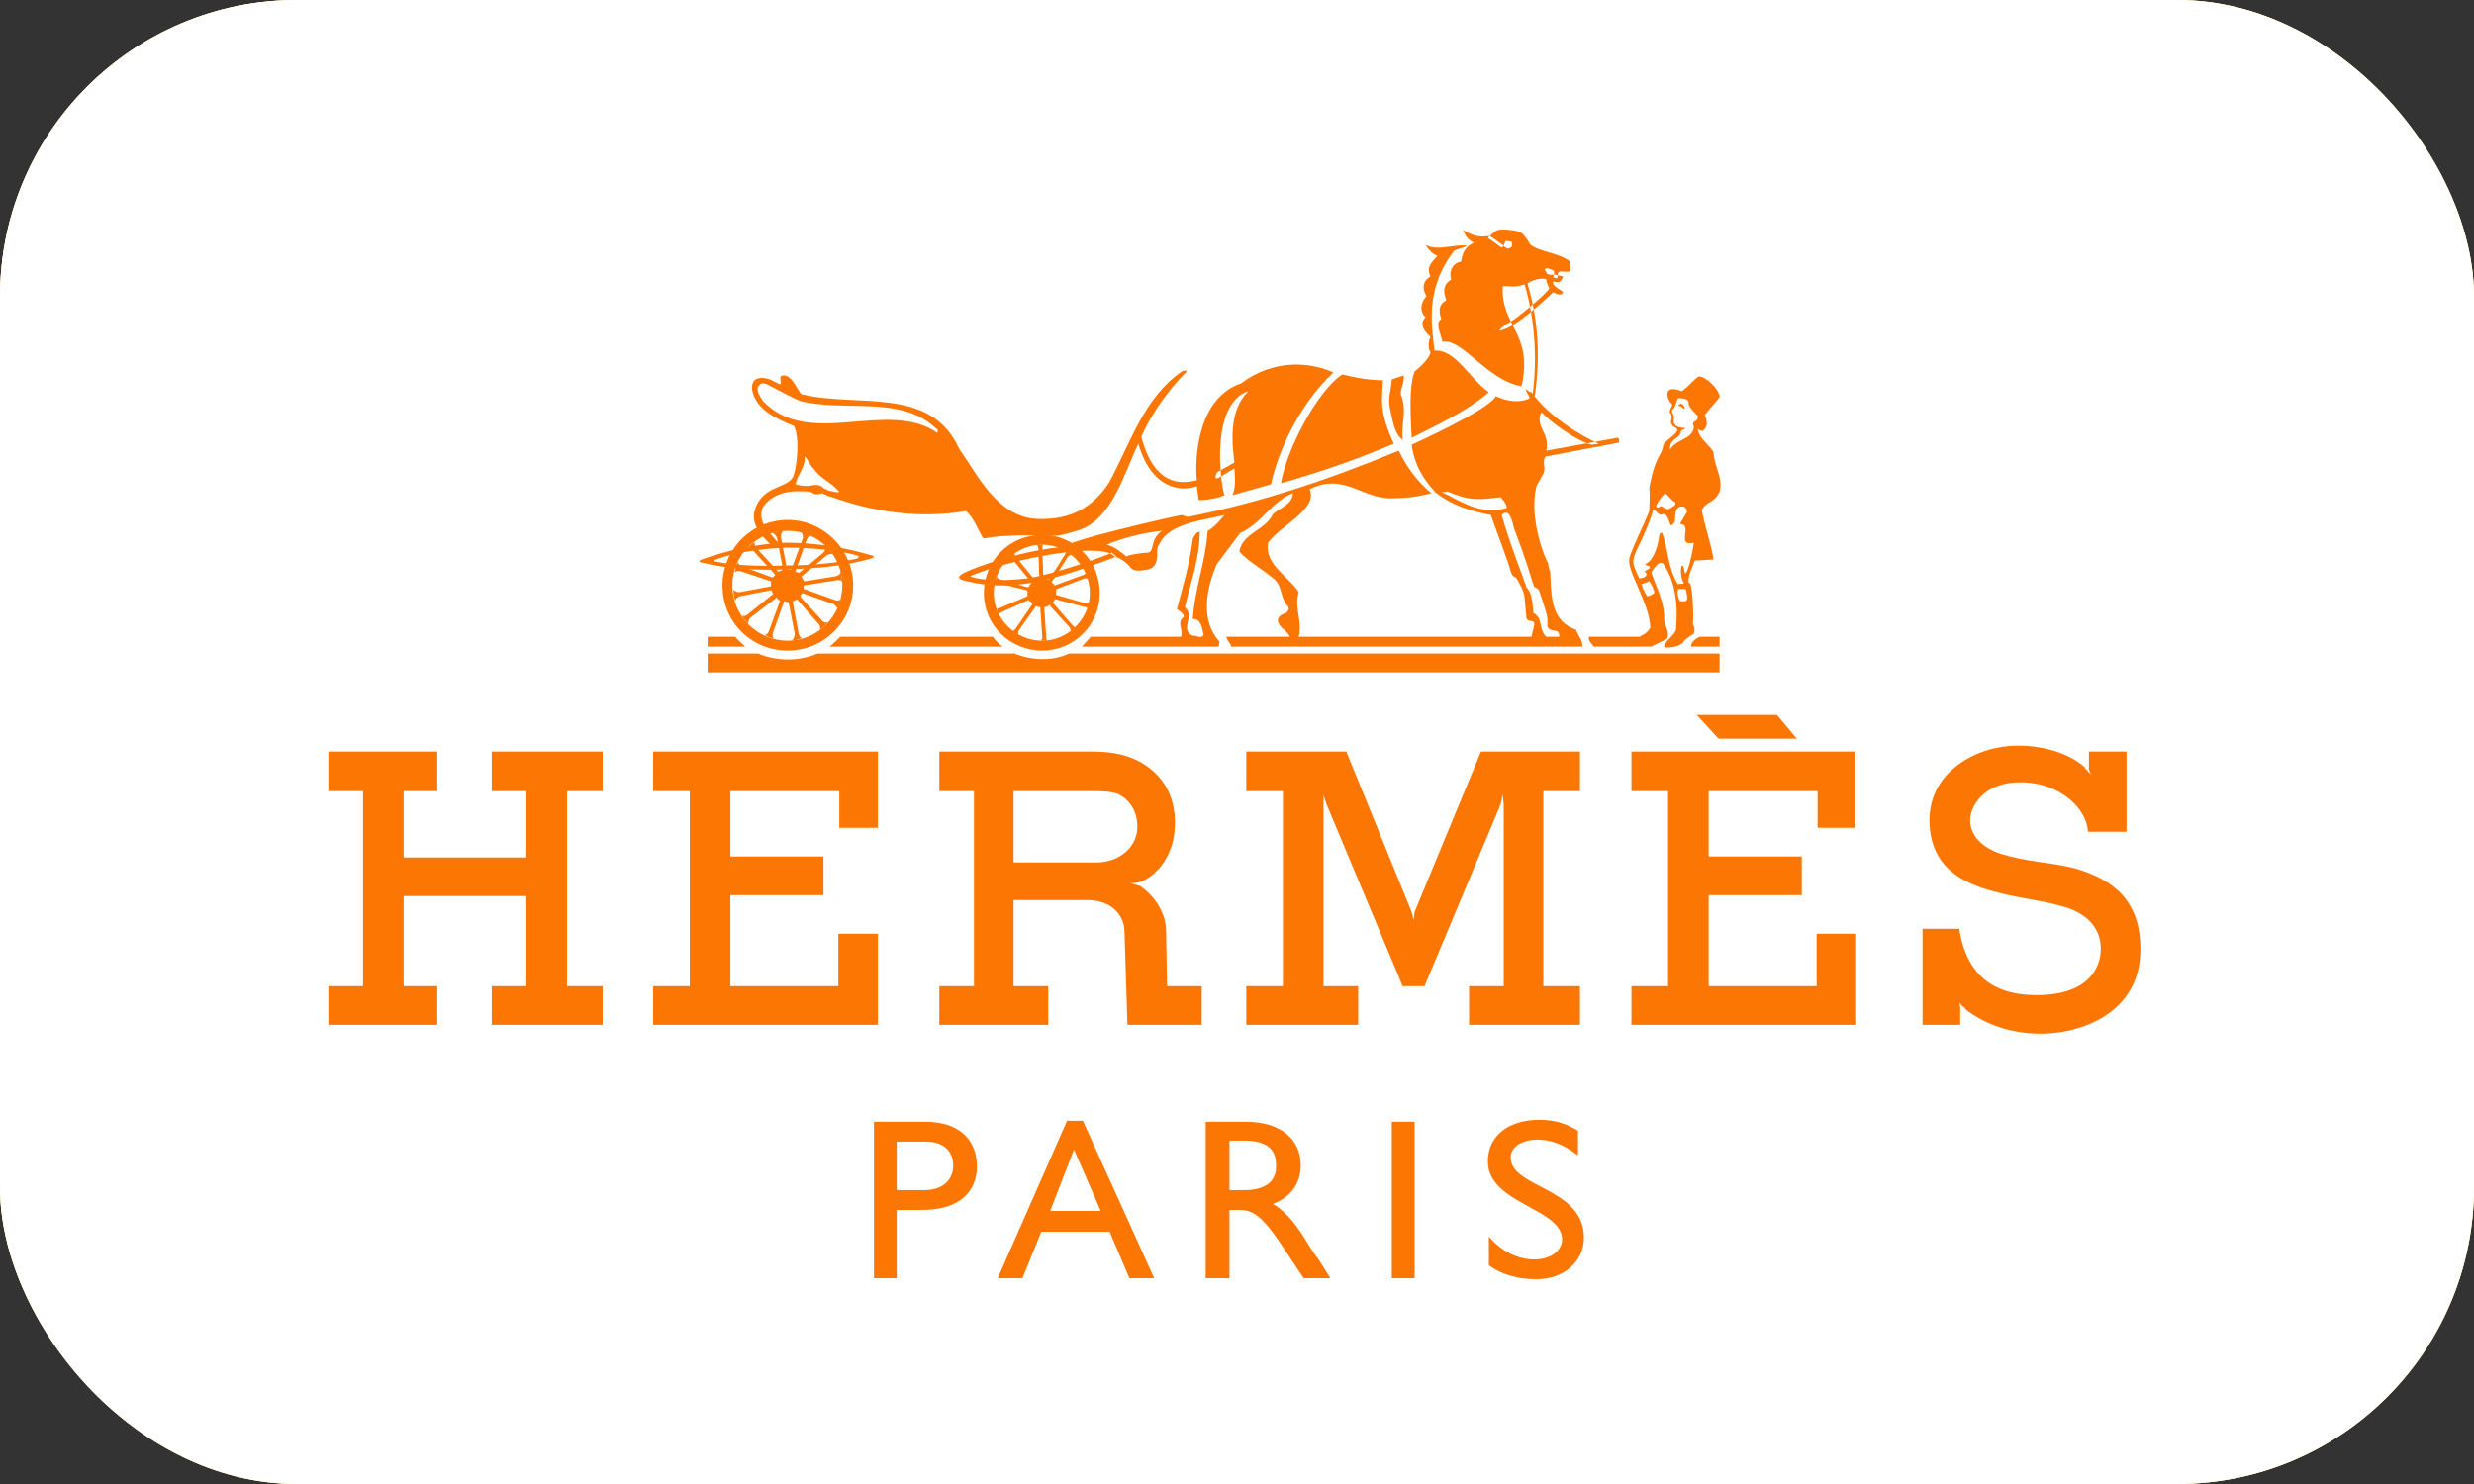
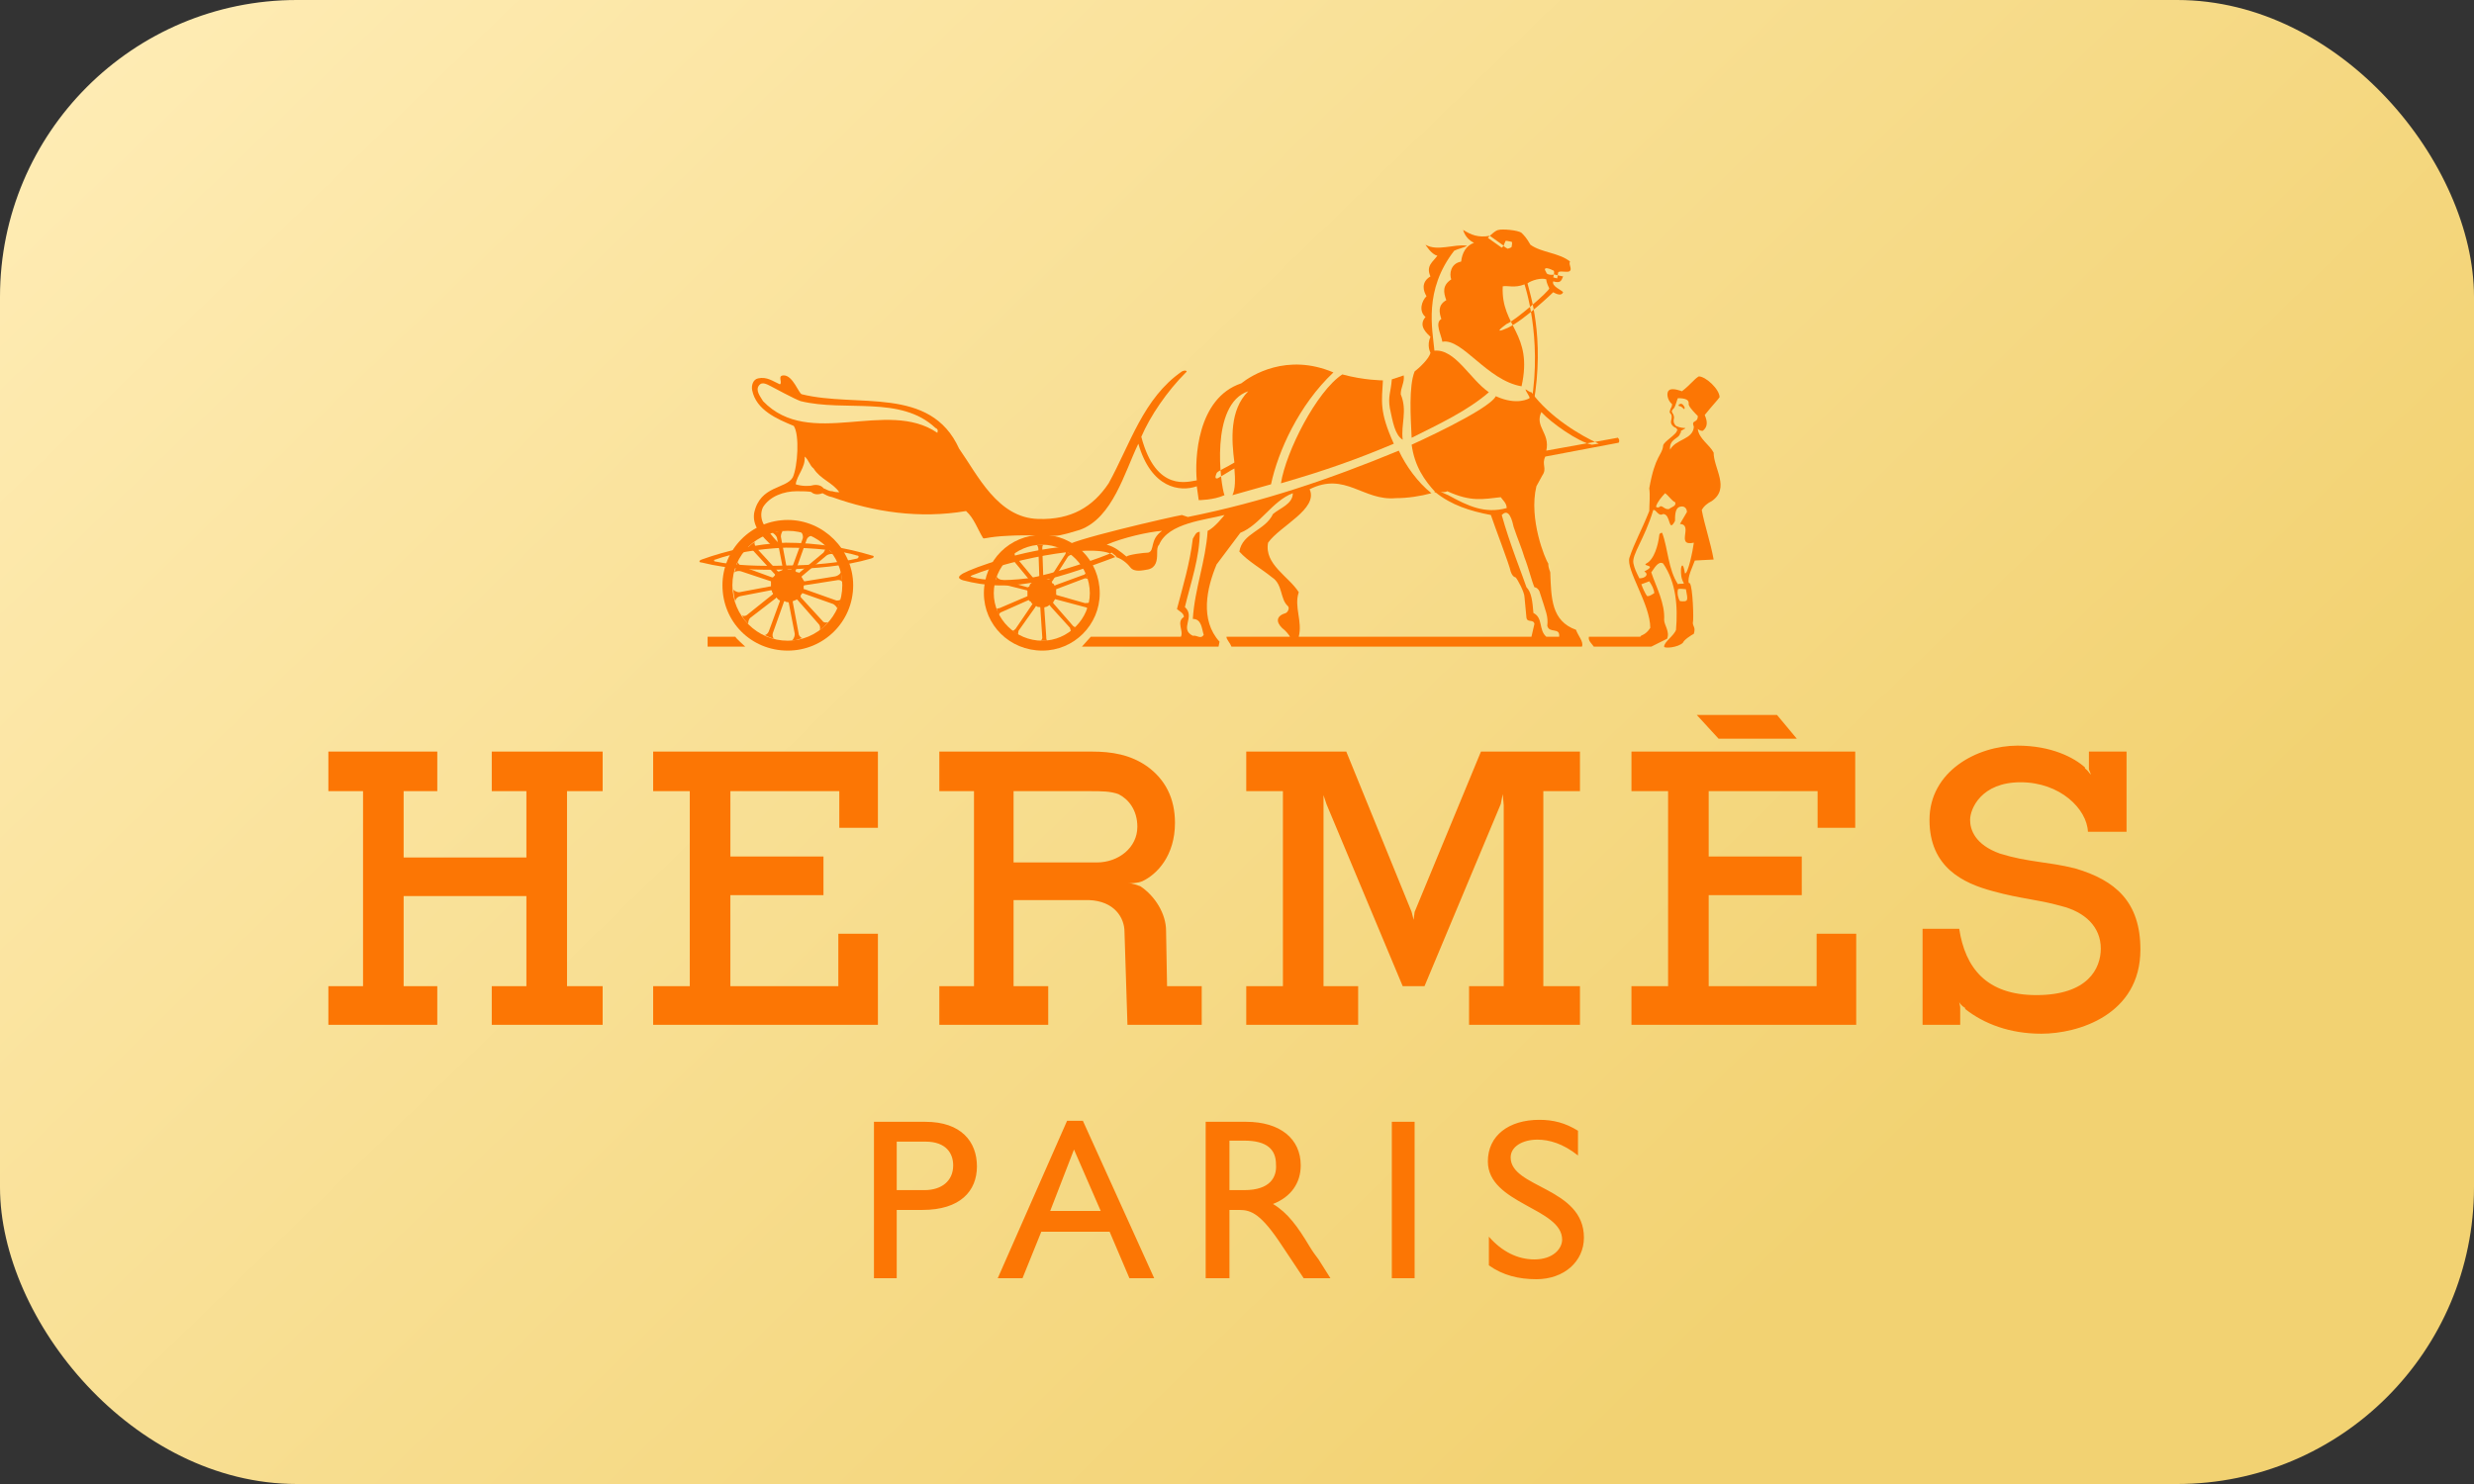
<svg xmlns="http://www.w3.org/2000/svg" width="100" height="60" viewBox="0 0 100 60" fill="none">
  <rect x="0" y="0" width="100" height="60" fill="#333333" stroke="none" />
-   <rect width="100" height="60" rx="12" fill="#F2D272" />
  <rect width="100" height="60" rx="12" fill="url(#paint0_linear_1616_3640)" />
-   <rect width="100" height="60" rx="12" fill="white" />
  <path fill-rule="evenodd" clip-rule="evenodd" d="M30.123 26.145C30.123 26.145 30.083 26.145 28.602 26.145V25.744H29.723C29.763 25.825 30.003 26.025 30.123 26.145Z" fill="#FC7604" />
-   <path fill-rule="evenodd" clip-rule="evenodd" d="M68.346 26.145C68.346 25.985 68.505 25.825 68.706 25.744H69.506V26.145H68.346" fill="#FC7604" />
-   <path fill-rule="evenodd" clip-rule="evenodd" d="M43.211 26.425C42.53 26.745 41.69 26.705 41.01 26.425H33.045C32.284 26.745 31.404 26.745 30.643 26.425H28.602V27.186H69.506V26.425H43.211" fill="#FC7604" />
-   <path fill-rule="evenodd" clip-rule="evenodd" d="M33.525 26.145C33.645 26.065 33.925 25.785 33.965 25.744H40.129C40.209 25.865 40.409 26.065 40.529 26.145H33.525" fill="#FC7604" />
  <path fill-rule="evenodd" clip-rule="evenodd" d="M42.13 25.905C43.17 25.905 44.051 25.024 44.051 23.984C44.051 22.903 43.17 22.023 42.13 22.023C41.049 22.023 40.169 22.903 40.169 23.984C40.169 25.024 41.049 25.905 42.13 25.905V26.305C40.809 26.305 39.769 25.265 39.769 23.984C39.769 22.663 40.809 21.623 42.13 21.623C43.411 21.623 44.452 22.663 44.452 23.984C44.452 25.265 43.411 26.305 42.13 26.305V25.905Z" fill="#FC7604" />
  <path fill-rule="evenodd" clip-rule="evenodd" d="M34.486 23.663C34.486 22.223 33.285 21.022 31.844 21.022C30.363 21.022 29.202 22.223 29.202 23.663C29.202 25.144 30.363 26.305 31.844 26.305C33.285 26.305 34.486 25.144 34.486 23.663H34.046C34.046 24.904 33.045 25.905 31.844 25.905C30.603 25.905 29.603 24.904 29.603 23.663C29.603 22.423 30.603 21.462 31.844 21.462C33.045 21.462 34.046 22.423 34.046 23.663H34.486Z" fill="#FC7604" />
  <path fill-rule="evenodd" clip-rule="evenodd" d="M43.371 25.304L42.57 24.384V24.344C42.61 24.304 42.61 24.264 42.651 24.224L43.851 24.544C43.891 24.544 43.971 24.584 43.971 24.624C43.971 24.584 44.011 24.424 44.051 24.344C44.011 24.384 43.931 24.384 43.851 24.384L42.73 24.064C42.69 24.064 42.69 24.023 42.69 24.023C42.69 23.984 42.69 23.903 42.69 23.864V23.823L43.851 23.383C43.851 23.383 43.971 23.383 43.971 23.423C43.971 23.383 43.891 23.183 43.891 23.143C43.891 23.183 43.811 23.263 43.771 23.263L43.851 23.223L42.651 23.663C42.651 23.704 42.651 23.663 42.61 23.663C42.61 23.623 42.57 23.583 42.53 23.583C42.53 23.544 42.49 23.504 42.53 23.504L43.17 22.503C43.211 22.462 43.291 22.423 43.33 22.423C43.291 22.423 43.131 22.302 43.05 22.263C43.09 22.263 43.09 22.383 43.05 22.423L42.41 23.423C42.37 23.423 42.37 23.423 42.33 23.423C42.33 23.423 42.25 23.383 42.21 23.383C42.21 23.383 42.17 23.383 42.17 23.343L42.13 22.183C42.13 22.102 42.13 22.023 42.21 22.023C42.13 22.023 41.97 22.023 41.89 22.023C41.93 22.023 41.97 22.142 41.97 22.183L42.01 23.343C42.01 23.383 41.97 23.383 41.97 23.383C41.97 23.383 41.89 23.423 41.85 23.463C41.85 23.463 41.81 23.463 41.81 23.423L41.049 22.503C41.009 22.462 41.009 22.383 41.009 22.343C40.969 22.383 40.809 22.503 40.769 22.543C40.809 22.543 40.889 22.583 40.929 22.623L41.69 23.544V23.583C41.65 23.583 41.609 23.663 41.609 23.704C41.609 23.704 41.569 23.744 41.53 23.744L40.409 23.423C40.329 23.383 40.289 23.343 40.289 23.303C40.289 23.343 40.209 23.544 40.209 23.583C40.209 23.583 40.329 23.544 40.369 23.583L41.489 23.864C41.53 23.864 41.53 23.903 41.53 23.903C41.53 23.944 41.53 24.023 41.53 24.064V24.104L40.409 24.584C40.369 24.584 40.289 24.624 40.289 24.584C40.289 24.624 40.329 24.784 40.369 24.864C40.369 24.824 40.449 24.744 40.489 24.744L41.569 24.264C41.609 24.264 41.609 24.304 41.609 24.304C41.65 24.304 41.69 24.344 41.69 24.384C41.73 24.384 41.73 24.424 41.73 24.424L41.049 25.425C41.009 25.465 40.969 25.505 40.929 25.505C40.969 25.544 41.129 25.665 41.169 25.665C41.129 25.665 41.169 25.544 41.169 25.505L41.85 24.544C41.85 24.504 41.89 24.504 41.89 24.504C41.93 24.544 41.97 24.544 42.01 24.544C42.05 24.544 42.05 24.544 42.05 24.584L42.13 25.785C42.13 25.825 42.09 25.905 42.05 25.905C42.09 25.905 42.29 25.905 42.37 25.905C42.29 25.905 42.29 25.825 42.29 25.744L42.21 24.584C42.21 24.544 42.25 24.544 42.25 24.544C42.29 24.544 42.37 24.504 42.41 24.464C42.41 24.464 42.45 24.464 42.45 24.504L43.251 25.385C43.251 25.425 43.291 25.505 43.291 25.544C43.33 25.505 43.451 25.385 43.49 25.345C43.451 25.385 43.371 25.304 43.371 25.304" fill="#FC7604" />
  <path fill-rule="evenodd" clip-rule="evenodd" d="M31.764 22.142C32.885 22.142 34.005 22.262 34.646 22.462C34.725 22.462 34.725 22.543 34.646 22.583C33.965 22.743 32.845 22.863 31.804 22.863C30.763 22.903 29.643 22.863 28.922 22.703C28.842 22.703 28.842 22.623 28.922 22.623C29.563 22.383 30.643 22.183 31.764 22.142V21.942C30.563 21.982 29.362 22.262 28.362 22.623C28.242 22.663 28.242 22.743 28.362 22.743C29.483 23.023 30.643 23.063 31.804 23.023C32.925 22.983 34.125 22.903 35.206 22.583C35.366 22.543 35.326 22.462 35.246 22.462C34.205 22.142 33.005 21.942 31.764 21.942V22.142" fill="#FC7604" />
  <path fill-rule="evenodd" clip-rule="evenodd" d="M43.651 21.422C43.371 21.502 42.891 21.662 42.651 21.662C42.45 21.662 41.45 21.622 40.769 21.662C39.848 21.702 39.769 21.822 39.728 21.742C39.528 21.422 39.369 20.942 39.048 20.662C37.167 20.982 35.326 20.702 33.645 20.102V19.861C33.765 19.901 33.845 19.901 33.925 19.901C33.645 19.501 33.164 19.381 32.885 18.941C32.724 18.821 32.685 18.58 32.524 18.46C32.565 18.901 32.204 19.221 32.164 19.581C32.404 19.661 32.724 19.661 32.845 19.621C33.005 19.581 33.205 19.621 33.285 19.741C33.405 19.781 33.485 19.861 33.645 19.861V20.102C33.445 20.061 33.405 20.021 33.245 19.941C33.045 20.021 32.885 19.981 32.804 19.901C32.765 19.861 32.364 19.861 32.204 19.861C31.684 19.861 31.123 20.061 30.843 20.502C30.723 20.741 30.763 21.022 30.883 21.222C30.964 21.342 31.324 21.862 31.564 22.022L31.243 22.102C30.763 21.662 30.403 21.262 30.483 20.741C30.723 19.621 31.764 19.781 32.044 19.301C32.244 18.861 32.324 17.58 32.084 17.22C31.404 16.939 30.563 16.579 30.403 15.778C30.363 15.578 30.443 15.338 30.643 15.298C31.003 15.218 31.243 15.418 31.524 15.539C31.644 15.459 31.404 15.178 31.684 15.178C32.044 15.178 32.284 15.899 32.404 15.939L32.364 16.219C32.124 16.139 31.243 15.659 31.163 15.619C31.003 15.539 30.803 15.418 30.683 15.578C30.523 15.778 30.723 16.019 30.843 16.219C32.724 18.18 35.846 16.099 37.888 17.5C37.928 17.38 37.888 17.34 37.807 17.299C36.406 15.979 34.165 16.66 32.364 16.219L32.404 15.939C34.646 16.499 37.607 15.578 38.768 18.14C39.528 19.221 40.329 20.942 41.97 20.982C43.291 21.022 44.171 20.502 44.812 19.541C45.692 17.94 46.212 16.099 47.773 15.018C47.934 14.938 48.013 15.018 47.934 15.058C47.173 15.819 46.492 16.82 46.132 17.66C46.732 19.941 48.053 19.461 48.374 19.421C48.293 18.58 48.374 16.099 50.175 15.498C50.575 15.178 52.016 14.258 53.897 15.058C52.496 16.379 51.656 18.26 51.375 19.581L49.815 20.021C49.934 19.781 49.934 19.381 49.895 18.941C49.734 19.02 49.574 19.141 49.214 19.341C49.054 19.381 49.174 19.141 49.174 19.141C49.174 19.061 49.574 18.901 49.895 18.701C49.775 17.78 49.695 16.579 50.455 15.819C48.894 16.339 49.334 19.621 49.494 20.021C49.054 20.221 48.453 20.221 48.453 20.221L48.374 19.661C47.693 19.901 46.533 19.741 46.012 17.94C45.452 19.101 44.972 20.942 43.651 21.422" fill="#FC7604" />
  <path fill-rule="evenodd" clip-rule="evenodd" d="M68.065 16.539C67.985 16.459 67.945 16.419 67.865 16.419C67.825 16.379 67.865 16.339 67.905 16.339C67.945 16.299 68.025 16.339 68.065 16.419C68.105 16.459 68.105 16.539 68.065 16.539Z" fill="#FC7604" />
  <path fill-rule="evenodd" clip-rule="evenodd" d="M32.244 24.264L33.085 25.224C33.164 25.304 33.164 25.425 33.125 25.464C33.245 25.425 33.405 25.224 33.485 25.144C33.445 25.184 33.285 25.184 33.245 25.104L32.364 24.144C32.364 24.104 32.364 24.104 32.364 24.064C32.364 24.064 32.364 24.064 32.404 24.023C32.404 23.984 32.444 23.984 32.444 23.984L33.685 24.424C33.805 24.504 33.845 24.584 33.845 24.624C33.885 24.544 33.965 24.304 34.005 24.224C33.965 24.264 33.845 24.304 33.765 24.264L32.524 23.823C32.484 23.823 32.484 23.823 32.484 23.784C32.484 23.743 32.484 23.743 32.484 23.704C32.484 23.663 32.524 23.663 32.524 23.663L33.805 23.463C33.965 23.423 34.045 23.503 34.045 23.544C34.045 23.463 34.005 23.183 34.005 23.103C34.005 23.143 33.925 23.263 33.765 23.303L32.524 23.503C32.484 23.503 32.484 23.463 32.484 23.463C32.444 23.423 32.444 23.383 32.404 23.343V23.303L33.405 22.462C33.525 22.383 33.645 22.383 33.685 22.423C33.605 22.343 33.445 22.142 33.365 22.062C33.405 22.102 33.365 22.223 33.285 22.343L32.324 23.143C32.284 23.183 32.284 23.183 32.284 23.143C32.244 23.143 32.204 23.143 32.164 23.103C32.164 23.103 32.124 23.063 32.164 23.063L32.604 21.822C32.644 21.702 32.764 21.662 32.804 21.662C32.724 21.622 32.444 21.502 32.364 21.502C32.404 21.502 32.484 21.662 32.444 21.782L32.004 22.983C32.004 23.023 31.964 23.023 31.964 23.023C31.924 23.023 31.884 23.023 31.844 23.023L31.804 22.983L31.564 21.702C31.564 21.542 31.644 21.462 31.644 21.462C31.564 21.462 31.324 21.502 31.203 21.542C31.243 21.542 31.364 21.622 31.404 21.742L31.644 22.983C31.644 23.023 31.644 23.023 31.604 23.063C31.564 23.063 31.524 23.103 31.484 23.103H31.444L30.563 22.142C30.483 22.022 30.483 21.902 30.523 21.902C30.443 21.942 30.243 22.102 30.203 22.183C30.243 22.183 30.363 22.183 30.443 22.263L31.324 23.223V23.263C31.283 23.303 31.283 23.303 31.243 23.343C31.243 23.343 31.243 23.343 31.203 23.343L30.003 22.903C29.883 22.863 29.803 22.743 29.843 22.703C29.762 22.823 29.722 23.063 29.683 23.143C29.722 23.103 29.843 23.063 29.962 23.103L31.163 23.503C31.163 23.544 31.163 23.544 31.163 23.544C31.163 23.583 31.163 23.623 31.163 23.663C31.163 23.704 31.163 23.704 31.163 23.704L29.883 23.944C29.762 23.944 29.643 23.864 29.643 23.823C29.643 23.944 29.683 24.224 29.722 24.304C29.722 24.264 29.762 24.144 29.923 24.104L31.163 23.864C31.163 23.864 31.203 23.864 31.203 23.903C31.203 23.944 31.203 23.944 31.243 23.984C31.243 24.023 31.243 24.023 31.243 24.023L30.243 24.824C30.123 24.944 30.003 24.904 30.003 24.864C30.003 24.984 30.203 25.184 30.243 25.224C30.243 25.184 30.243 25.064 30.323 24.984L31.364 24.183C31.364 24.144 31.364 24.144 31.404 24.183C31.404 24.183 31.444 24.224 31.484 24.264C31.524 24.264 31.524 24.264 31.524 24.304L31.083 25.505C31.044 25.625 30.923 25.705 30.883 25.665C30.964 25.705 31.203 25.825 31.324 25.825C31.243 25.825 31.203 25.705 31.243 25.585L31.684 24.344C31.684 24.344 31.684 24.304 31.724 24.304C31.764 24.344 31.804 24.344 31.844 24.344C31.844 24.344 31.884 24.344 31.884 24.384L32.124 25.625C32.124 25.785 32.044 25.865 32.004 25.905C32.124 25.905 32.364 25.825 32.444 25.785C32.404 25.825 32.284 25.705 32.284 25.625L32.044 24.344C32.044 24.304 32.044 24.304 32.044 24.304C32.084 24.304 32.124 24.264 32.164 24.264C32.204 24.224 32.204 24.224 32.244 24.264" fill="#FC7604" />
  <path fill-rule="evenodd" clip-rule="evenodd" d="M67.505 16.699C67.465 16.66 67.505 16.619 67.505 16.579C67.545 16.459 67.585 16.459 67.585 16.339C67.385 16.179 67.345 15.859 67.465 15.779C67.585 15.659 67.985 15.819 67.985 15.819C68.345 15.539 68.466 15.338 68.665 15.218C68.946 15.218 69.506 15.739 69.506 16.059C69.426 16.179 69.226 16.379 68.906 16.779C69.026 17.059 69.026 17.26 68.826 17.42C68.786 17.42 68.706 17.42 68.626 17.34C68.665 17.74 69.106 17.98 69.266 18.3C69.266 18.941 69.947 19.741 69.186 20.262C69.026 20.341 68.866 20.462 68.786 20.622C68.906 21.262 69.146 21.942 69.266 22.623L68.505 22.663C68.426 22.903 68.186 23.343 68.266 23.583C68.266 23.583 68.225 23.544 68.305 23.583C68.426 23.743 68.466 25.064 68.426 25.184C68.426 25.345 68.546 25.345 68.466 25.625C68.386 25.665 68.065 25.865 68.026 25.985C67.825 26.185 67.265 26.225 67.265 26.145C67.265 25.945 67.665 25.705 67.745 25.464C67.825 24.504 67.745 23.544 67.225 22.783C67.025 22.663 66.865 22.983 66.745 23.143C66.945 23.743 67.305 24.384 67.265 25.064C67.265 25.265 67.505 25.544 67.385 25.825L66.745 26.145H64.423C64.343 26.025 64.183 25.905 64.224 25.744H66.305C66.305 25.665 66.504 25.705 66.705 25.385C66.705 24.424 65.704 23.023 65.864 22.543C66.064 21.942 66.344 21.462 66.664 20.662L66.825 20.622C66.464 21.822 65.944 22.423 66.024 22.783C66.064 22.983 66.144 23.143 66.264 23.383L66.344 23.623C66.385 23.743 66.504 24.023 66.584 24.104C66.705 24.104 66.784 24.023 66.865 23.984C66.865 23.823 66.745 23.623 66.664 23.503L66.344 23.623L66.264 23.383C66.504 23.383 66.664 23.223 66.464 23.103C67.025 22.823 66.344 22.903 66.545 22.783C66.865 22.623 67.025 22.022 67.065 21.662C67.065 21.582 67.105 21.542 67.185 21.542C67.425 22.183 67.425 23.023 67.825 23.623V23.823C67.785 23.984 67.825 24.183 67.905 24.304C68.266 24.344 68.225 24.264 68.145 23.823C68.065 23.823 67.905 23.784 67.825 23.823V23.623C67.865 23.583 68.026 23.623 68.065 23.583C67.945 23.383 67.945 23.223 67.945 23.023C67.945 22.903 68.026 22.663 68.106 23.183C68.225 23.223 68.426 22.263 68.466 21.942C67.705 22.102 68.466 21.222 67.905 21.182L68.186 20.702C68.186 20.542 68.065 20.421 67.865 20.502L67.705 20.301C67.585 20.262 67.465 20.061 67.305 19.941C67.185 20.061 66.985 20.301 66.945 20.462C66.905 20.502 67.025 20.542 67.065 20.502C67.185 20.381 67.265 20.622 67.465 20.581C67.545 20.502 67.785 20.462 67.705 20.301L67.865 20.502C67.705 20.581 67.705 20.862 67.705 21.062C67.425 21.582 67.545 20.782 67.225 20.782C67.025 20.902 66.945 20.581 66.825 20.622L66.664 20.662C66.664 20.381 66.705 20.061 66.664 19.741C66.905 18.381 67.185 18.42 67.225 18.02C67.225 17.86 67.825 17.54 67.785 17.38C67.825 17.38 67.905 17.5 67.905 17.54C67.865 17.74 67.465 17.74 67.505 18.18C67.745 17.74 68.426 17.78 68.466 17.26C68.345 16.939 68.626 17.139 68.626 16.82C68.546 16.739 68.305 16.499 68.266 16.379C68.225 16.339 68.386 16.099 67.825 16.099C67.785 16.139 67.745 16.379 67.665 16.499C67.625 16.539 67.545 16.619 67.585 16.66C67.585 16.699 67.665 16.739 67.665 16.899C67.625 17.059 67.665 17.139 67.745 17.22C68.065 17.38 68.305 17.22 67.945 17.42C67.945 17.46 67.945 17.5 67.905 17.54C67.905 17.5 67.785 17.34 67.745 17.299C67.705 17.299 67.505 17.18 67.545 17.019C67.585 16.859 67.585 16.779 67.505 16.699" fill="#FC7604" />
  <path fill-rule="evenodd" clip-rule="evenodd" d="M56.739 15.178C56.779 15.459 56.618 15.659 56.618 15.939C56.899 16.619 56.618 17.139 56.698 17.78C56.379 17.58 56.298 17.059 56.178 16.499C56.098 16.019 56.219 15.859 56.258 15.338L56.739 15.178" fill="#FC7604" />
  <path fill-rule="evenodd" clip-rule="evenodd" d="M55.898 15.379C55.858 16.219 55.738 16.619 56.338 17.94C54.817 18.58 53.577 19.02 51.776 19.541C51.976 18.26 53.217 15.819 54.257 15.138C55.138 15.379 55.898 15.379 55.898 15.379" fill="#FC7604" />
  <path fill-rule="evenodd" clip-rule="evenodd" d="M51.976 24.784C51.576 24.904 51.576 25.144 51.816 25.384C51.976 25.505 52.136 25.705 52.136 25.744H49.574C49.574 25.865 49.695 25.945 49.775 26.145H63.943C64.023 25.945 63.783 25.705 63.703 25.464C62.702 25.104 62.702 24.183 62.662 23.143C62.662 23.103 62.582 22.983 62.582 22.783C62.462 22.623 61.781 20.982 62.102 19.661L62.342 19.221C62.542 18.941 62.302 18.78 62.462 18.46L65.424 17.9C65.464 17.86 65.464 17.74 65.384 17.7C65.384 17.66 65.424 17.7 65.384 17.7L62.502 18.22C62.662 17.5 62.022 17.26 62.302 16.66C62.702 17.1 63.783 17.86 64.343 17.98L64.623 17.94C63.903 17.62 62.622 16.859 61.902 15.859C61.822 15.859 61.742 15.778 61.662 15.739C61.662 15.819 61.861 16.059 61.822 16.099C61.822 16.099 61.341 16.419 60.461 16.019C60.181 16.579 57.059 17.98 57.059 17.98C57.179 18.861 57.579 19.421 58.019 19.901C58.059 19.981 57.899 19.821 58.019 19.901C58.66 20.421 59.42 20.662 60.261 20.822C60.421 21.302 61.021 22.863 61.061 23.103C61.141 23.343 61.261 23.343 61.261 23.343C61.341 23.423 61.621 23.944 61.621 24.144L61.701 24.984C61.742 25.184 61.982 25.024 62.022 25.224L61.902 25.744H62.502C62.182 25.464 62.382 24.984 61.982 24.784C61.942 24.304 61.902 23.944 61.701 23.743C61.541 23.263 61.021 21.982 60.701 20.822L60.901 20.542C60.021 20.782 59.34 20.462 58.54 20.021C57.94 19.741 58.3 19.981 58.5 19.861C59.46 20.301 59.941 20.181 60.661 20.102C60.741 20.221 60.901 20.341 60.901 20.542L60.701 20.822C60.901 20.622 61.061 20.741 61.181 21.302C61.341 21.782 61.502 22.142 61.621 22.543C61.781 22.943 61.902 23.463 62.022 23.743C62.022 23.743 62.142 23.743 62.222 23.903C62.502 24.784 62.582 24.904 62.542 25.304C62.622 25.625 63.062 25.345 63.022 25.744H52.496C52.656 25.104 52.296 24.544 52.496 23.944C52.096 23.303 51.095 22.823 51.256 21.942C51.736 21.262 53.297 20.581 52.936 19.781C54.377 19.061 55.098 20.262 56.419 20.141C56.899 20.141 57.419 20.061 57.859 19.941C57.299 19.501 56.819 18.821 56.539 18.22C53.737 19.381 51.015 20.301 48.013 20.902L47.773 20.822C47.493 20.862 42.93 21.902 43.091 22.102C41.37 22.223 39.369 22.943 38.928 23.183C38.728 23.303 38.688 23.383 38.928 23.463C40.769 23.944 42.29 23.583 45.132 22.503L44.932 22.343C44.772 22.462 42.45 23.263 41.53 23.383C40.569 23.503 39.728 23.463 39.328 23.343C39.208 23.303 39.208 23.303 39.288 23.263C41.089 22.543 44.571 21.902 45.052 22.503C45.332 22.583 45.532 22.743 45.692 22.943C45.852 23.143 46.172 23.063 46.412 23.023C46.733 22.943 46.773 22.663 46.773 22.383L46.412 22.343C46.252 22.343 45.612 22.423 45.532 22.503C45.292 22.302 45.052 22.102 44.732 22.022C45.372 21.742 46.412 21.502 46.973 21.462C46.453 21.822 46.693 22.263 46.412 22.343L46.773 22.383C46.773 22.223 46.773 22.102 46.853 22.022C47.213 21.142 48.734 21.022 49.494 20.822C49.494 20.822 49.094 21.342 48.814 21.462C48.734 22.703 48.293 23.784 48.214 25.024C48.574 25.024 48.574 25.425 48.654 25.665C48.534 25.865 48.374 25.665 48.214 25.705C47.653 25.425 48.334 24.944 47.894 24.544C48.133 23.544 48.494 22.543 48.494 21.502C48.334 21.502 48.293 21.662 48.214 21.782C48.093 22.783 47.814 23.704 47.573 24.624C47.653 24.704 47.853 24.784 47.853 24.944C47.533 25.144 47.853 25.505 47.733 25.744H44.091L43.731 26.145H49.254L49.294 25.945C48.494 25.064 48.774 23.784 49.174 22.823L50.135 21.542C50.935 21.222 51.416 20.262 52.256 19.941C52.256 20.381 51.736 20.542 51.455 20.782C51.135 21.462 50.215 21.542 50.095 22.302C50.455 22.703 50.975 22.983 51.416 23.343C51.856 23.623 51.736 24.224 52.056 24.504C52.136 24.584 52.056 24.744 51.976 24.784" fill="#FC7604" />
  <path fill-rule="evenodd" clip-rule="evenodd" d="M58.099 10.336C57.94 10.576 57.619 10.736 57.819 11.176C57.419 11.416 57.539 11.777 57.659 11.976C57.459 12.177 57.339 12.577 57.62 12.817C57.299 13.177 57.699 13.497 57.819 13.618C57.659 13.978 57.819 14.258 57.819 14.258C57.779 14.498 57.339 14.899 57.179 15.018C56.939 15.619 57.019 16.859 57.059 17.7C58.179 17.139 59.3 16.619 60.181 15.859C59.42 15.339 58.82 14.098 57.98 14.178C57.899 13.297 57.539 11.736 58.78 10.136C58.94 10.056 59.18 10.015 59.3 9.935C58.78 9.855 58.099 10.176 57.62 9.895C57.62 9.895 57.859 10.296 58.099 10.336" fill="#FC7604" />
  <path fill-rule="evenodd" clip-rule="evenodd" d="M60.781 9.935C60.781 9.976 60.941 10.056 60.941 10.056C60.941 10.056 61.101 10.015 61.101 9.976C61.101 9.935 61.141 9.815 61.101 9.776C61.061 9.776 60.941 9.735 60.861 9.735C60.861 9.735 60.781 9.895 60.781 9.935L60.701 10.015L60.14 9.616L60.221 9.535C60.221 9.535 60.461 9.295 60.581 9.295C60.701 9.255 61.341 9.295 61.502 9.415C61.621 9.535 61.701 9.616 61.861 9.895C62.302 10.216 63.022 10.216 63.463 10.576C63.383 10.696 63.583 10.896 63.423 10.976C63.303 11.016 63.022 10.936 62.982 11.016L62.943 11.256L62.782 11.216C62.782 11.216 62.862 10.936 62.782 10.936C62.702 10.896 62.542 10.816 62.462 10.856C62.422 10.896 62.462 10.936 62.502 11.016C62.502 11.096 62.702 11.136 62.822 11.096L62.982 11.136L63.182 11.176C63.102 11.376 63.062 11.456 62.782 11.376C62.702 11.576 63.142 11.736 63.182 11.816C63.142 11.897 63.062 11.976 62.782 11.816C62.782 11.816 61.621 12.937 60.941 13.257C60.221 13.578 60.901 13.097 60.901 13.097C61.221 12.977 62.622 11.777 62.622 11.657C62.582 11.576 62.502 11.416 62.502 11.296C62.302 11.216 61.902 11.336 61.742 11.456C61.822 11.816 62.462 13.618 61.982 16.339L61.902 16.259C62.342 13.618 61.621 11.497 61.621 11.497C61.221 11.657 60.941 11.536 60.741 11.576C60.661 13.217 61.982 13.457 61.502 15.619C60.101 15.379 59.1 13.658 58.3 13.818C58.26 13.537 57.979 13.057 58.26 12.897C58.179 12.657 58.099 12.337 58.46 12.137C58.34 11.816 58.3 11.536 58.66 11.296C58.58 11.096 58.62 10.656 59.06 10.576C59.1 10.216 59.26 9.935 59.58 9.815C59.22 9.655 59.14 9.295 59.14 9.295C59.46 9.495 59.74 9.616 60.221 9.535L60.781 9.935" fill="#FC7604" />
  <path fill-rule="evenodd" clip-rule="evenodd" d="M47.173 39.873L47.133 37.632C47.133 36.952 46.693 36.23 46.093 35.831C45.972 35.791 45.772 35.71 45.612 35.71C45.772 35.71 45.972 35.71 46.172 35.63C46.773 35.35 47.493 34.59 47.493 33.269C47.493 32.268 47.093 31.508 46.372 30.988C45.692 30.508 44.931 30.387 44.131 30.387H37.968V31.988H39.369V39.873H37.968V41.434H42.37V39.873H40.969V36.391H44.011C45.052 36.431 45.452 37.112 45.452 37.672L45.572 41.434H48.574V39.873H47.173V39.873ZM44.331 34.87H40.969V31.988C40.969 31.988 43.371 31.988 44.131 31.988C44.491 31.988 44.892 31.988 45.212 32.109C45.612 32.309 45.972 32.749 45.972 33.429C45.972 34.27 45.212 34.87 44.331 34.87ZM62.382 39.873V31.988H63.863V30.387H59.861L57.179 36.871L57.139 37.191L57.059 36.871L54.417 30.387H50.374V31.988H51.856V39.873H50.374V41.434H54.897V39.873H53.497V32.149L53.616 32.509L56.698 39.873H57.579L60.661 32.509L60.741 32.109L60.781 32.549V39.873H59.38V41.434H63.863V39.873H62.382V39.873ZM83.875 35.11C82.754 34.83 81.993 34.87 80.833 34.51C79.832 34.149 79.632 33.549 79.632 33.149C79.632 32.709 80.072 31.628 81.673 31.628C83.274 31.628 84.355 32.709 84.395 33.629H85.956V30.387H84.435V31.108L84.515 31.308V31.348V31.308C84.475 31.308 84.435 31.188 84.275 31.067C84.275 31.067 84.275 31.067 84.275 31.028C83.835 30.628 82.914 30.147 81.553 30.147C79.912 30.147 77.991 31.188 77.991 33.149C77.991 35.07 79.352 35.71 80.552 36.031C81.713 36.351 82.314 36.351 83.314 36.631C84.275 36.871 84.915 37.472 84.915 38.352C84.915 39.153 84.395 40.233 82.314 40.233C80.272 40.233 79.432 39.113 79.192 37.552H77.711V41.434H79.232V40.714L79.192 40.513C79.192 40.513 79.232 40.633 79.432 40.754V40.794C80.192 41.394 81.233 41.794 82.514 41.794C83.995 41.794 86.516 41.034 86.516 38.392C86.516 36.471 85.516 35.591 83.875 35.11V35.11ZM68.585 28.907H71.827L72.628 29.867H69.466L68.585 28.907V28.907ZM26.401 30.387H35.486V33.469H33.925V31.988H29.523V34.63H33.285V36.191H29.522V39.873H33.886V37.752H35.486V41.434H26.401V39.873H27.881V31.988H26.401V30.387V30.387ZM65.944 30.387H74.989V33.469H73.468V31.988H69.066V34.63H72.828V36.191H69.066V39.873H73.428V37.752H75.029V41.434H65.944V39.873H67.425V31.988H65.944V30.387H65.944ZM13.273 30.387H17.675V31.988H16.315V34.67H21.277V31.988H19.877V30.387H24.359V31.988H22.919V39.873H24.359V41.434H19.877V39.873H21.277V36.23H16.315V39.873H17.675V41.434H13.273V39.873H14.674V31.988H13.273V30.387" fill="#FC7604" />
  <path fill-rule="evenodd" clip-rule="evenodd" d="M53.297 50.92C53.176 50.76 53.056 50.599 52.936 50.399C52.456 49.599 52.056 49.038 51.455 48.678C52.176 48.398 52.576 47.838 52.576 47.117C52.576 46.037 51.736 45.356 50.375 45.356H48.734V51.68H49.695V48.919H50.095C50.575 48.919 50.975 49.079 51.816 50.359L52.696 51.68H53.777L53.297 50.92V50.92ZM50.295 48.118H49.695V46.117H50.295C51.215 46.117 51.576 46.477 51.576 47.077C51.616 47.598 51.336 48.118 50.295 48.118V48.118ZM63.783 46.717C63.182 46.237 62.622 46.077 62.142 46.077C61.542 46.077 61.061 46.357 61.061 46.797C61.061 48.038 64.023 47.998 64.023 50.039C64.023 51 63.222 51.72 62.102 51.72C61.382 51.72 60.741 51.56 60.181 51.16V49.999C60.701 50.599 61.341 50.92 62.022 50.92C62.782 50.92 63.142 50.48 63.142 50.119C63.142 48.838 60.14 48.678 60.14 46.957C60.14 45.917 60.981 45.276 62.222 45.276C62.782 45.276 63.263 45.396 63.783 45.717V46.717V46.717ZM56.258 51.68H57.179V45.356H56.258V51.68ZM46.653 51.68H45.652L44.851 49.799H42.09L41.33 51.68H40.329L43.131 45.316H43.771L46.653 51.68V51.68ZM42.45 48.959H44.491L43.411 46.477L42.45 48.959ZM37.407 45.356C38.848 45.356 39.488 46.157 39.488 47.157C39.488 48.158 38.808 48.919 37.287 48.919H36.246V51.68H35.326V45.356H37.407V45.356ZM36.246 48.118H37.367C38.048 48.118 38.528 47.758 38.528 47.117C38.528 46.637 38.248 46.157 37.407 46.157H36.246V48.118" fill="#FC7604" />
  <defs>
    <linearGradient id="paint0_linear_1616_3640" x1="0.077" y1="-0.143" x2="61.197" y2="62.951" gradientUnits="userSpaceOnUse">
      <stop stop-color="#FFEDB7" />
      <stop offset="1" stop-color="#F2D272" />
    </linearGradient>
  </defs>
</svg>